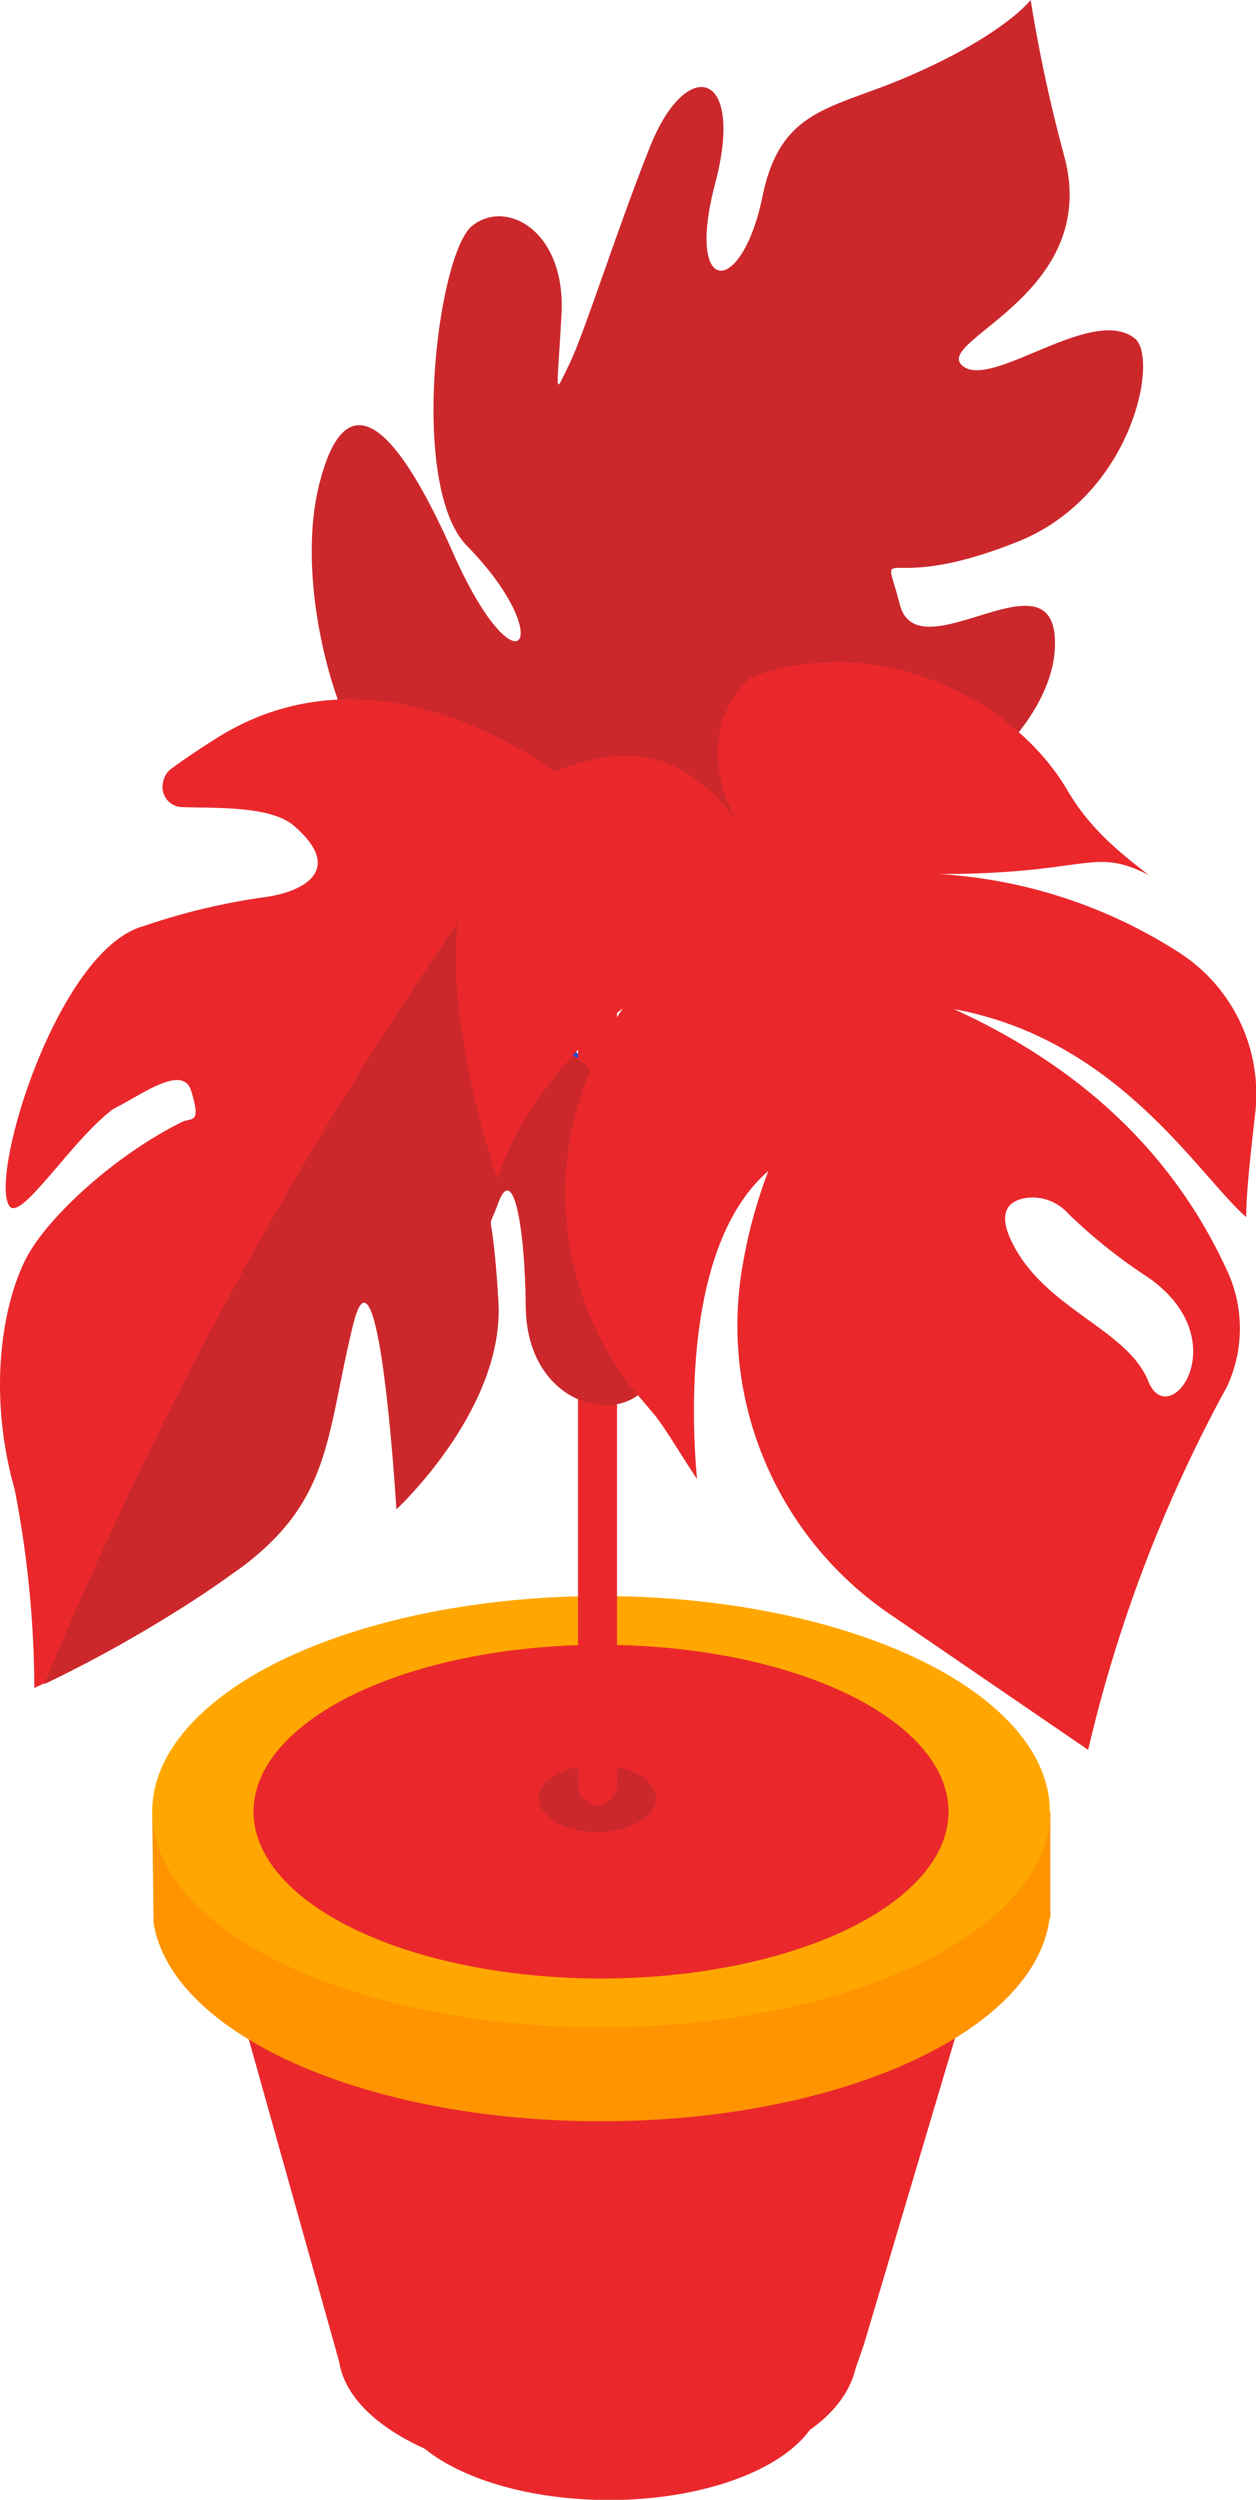
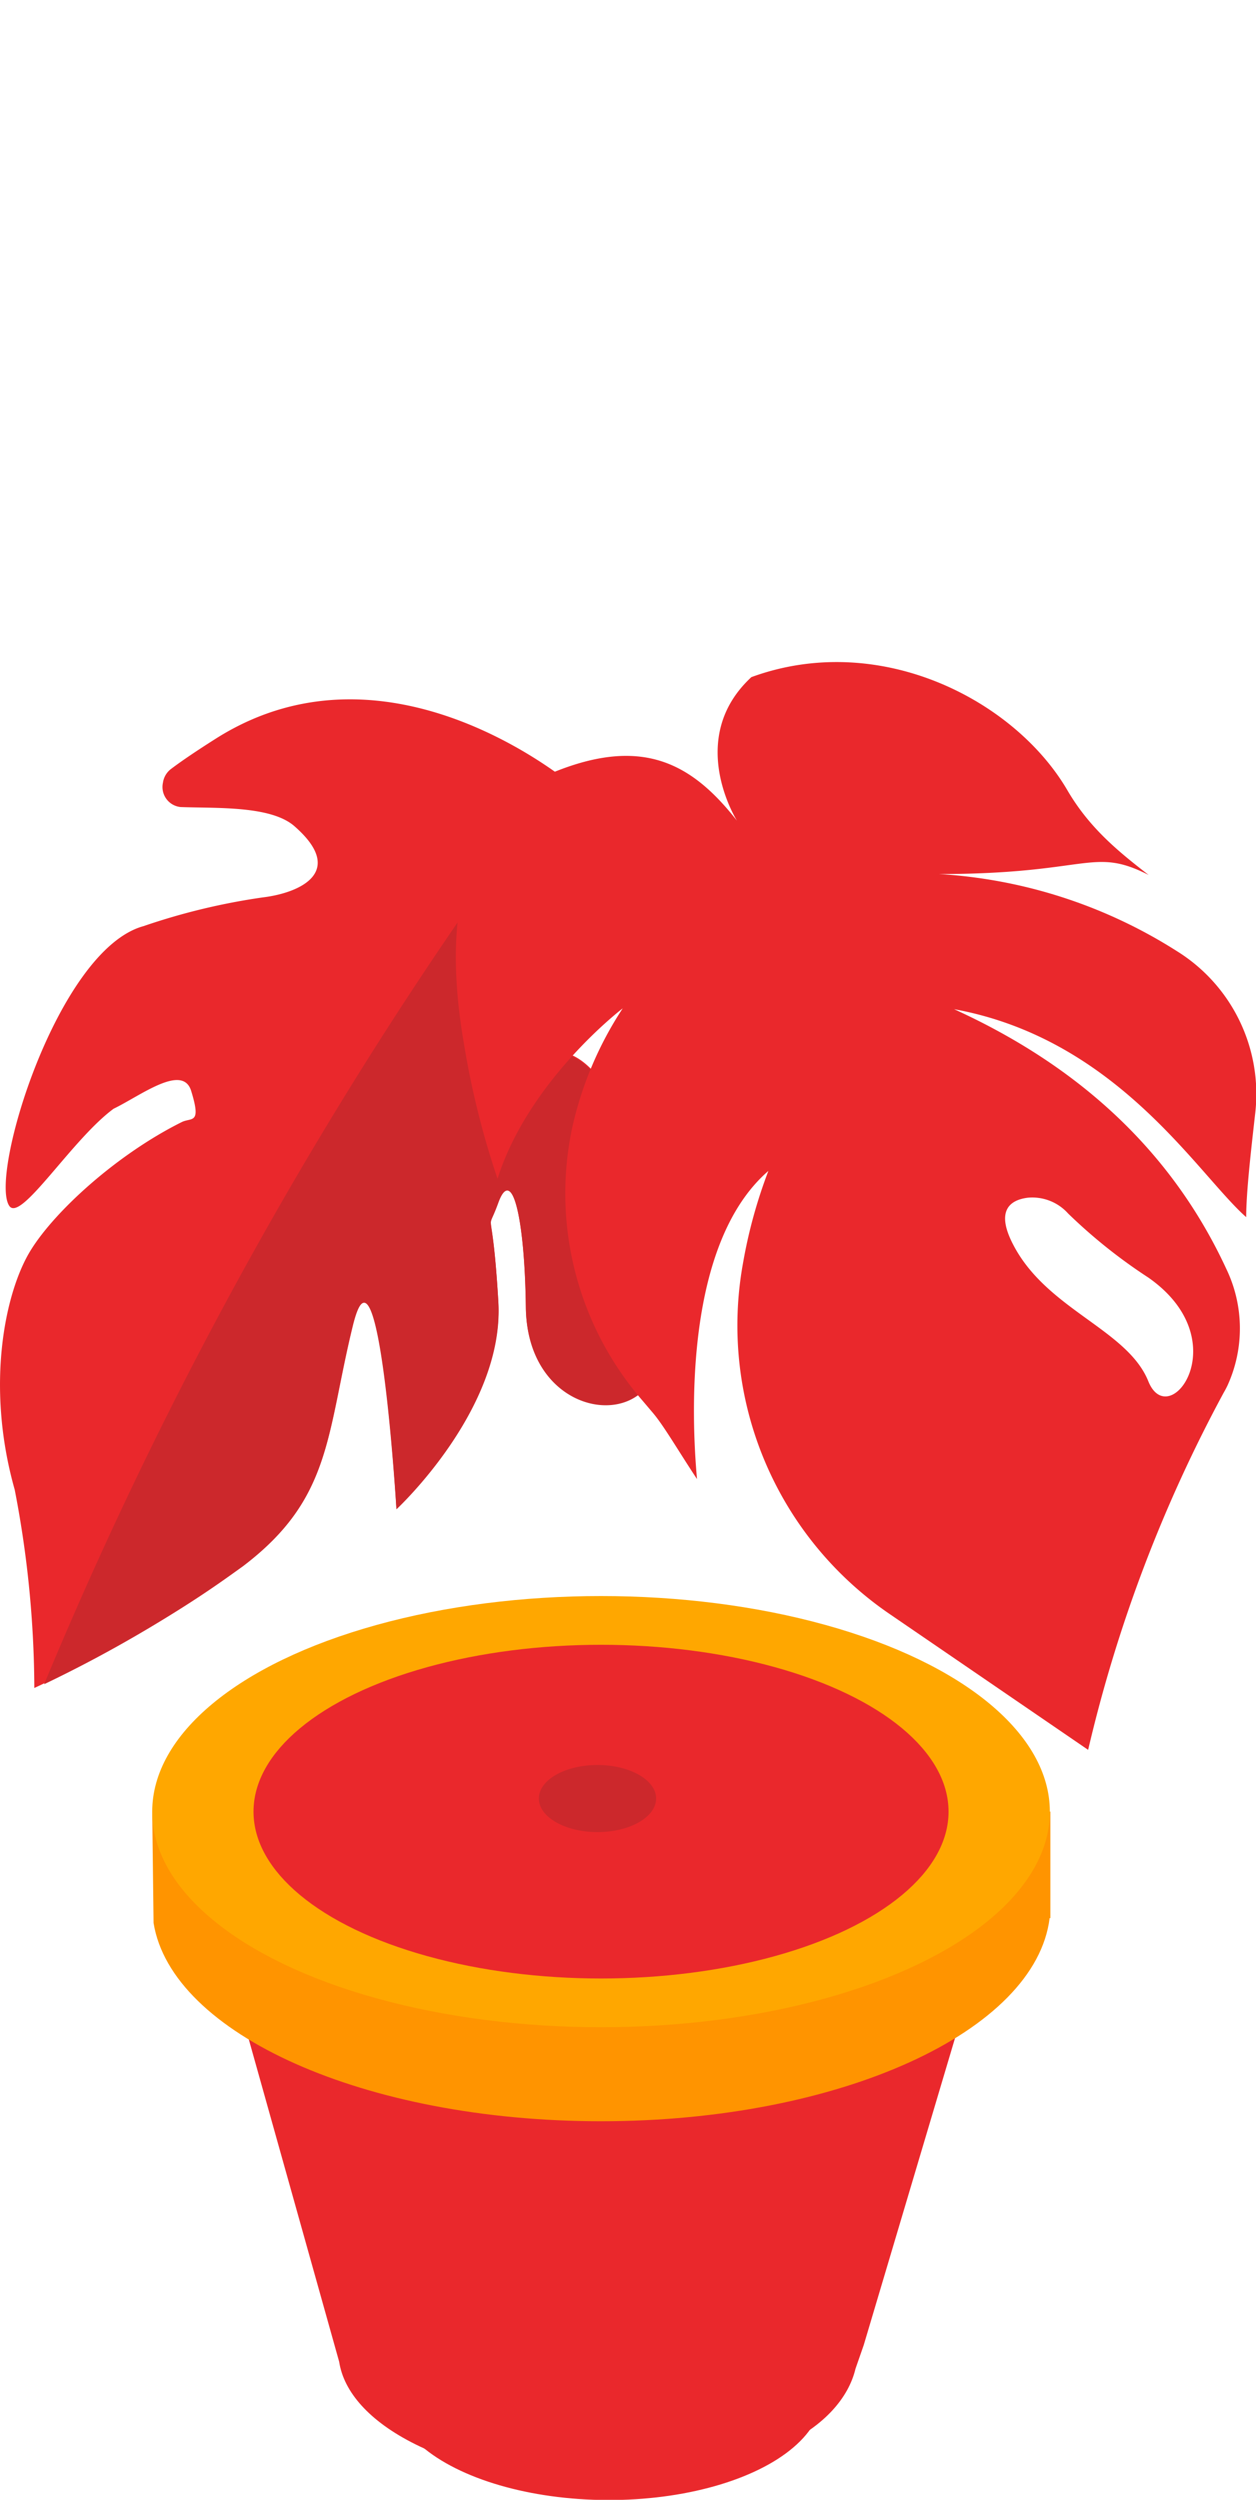
<svg xmlns="http://www.w3.org/2000/svg" viewBox="0 0 120.39 239.56">
  <defs>
    <style>.cls-1{fill:#ea282c;}.cls-2{fill:#1d50cf;}.cls-3{fill:#ff9400;}.cls-4{fill:#ffa700;}.cls-5{fill:#cc282c;}</style>
  </defs>
  <g id="Laag_2" data-name="Laag 2">
    <g id="video_popup_hulp_bij_aanmelden" data-name="video popup hulp bij aanmelden">
      <ellipse class="cls-1" cx="58.23" cy="229.32" rx="10.24" ry="20.6" transform="translate(-171.33 286.61) rotate(-89.76)" />
      <path class="cls-1" d="M94.49,185.4l-73.77-1.12,11.79,42.05h0c.44,2.88,2.87,5.7,7.31,7.91,9.81,4.88,25.66,4.88,35.42,0C79,232.43,81.33,229.81,82,227l.79-2.27Z" />
-       <path class="cls-2" d="M57,108.75a1.71,1.71,0,0,0,1.18-.48,2.33,2.33,0,0,0,.27-3L37.27,75.79a1.73,1.73,0,0,0-2.64-.3,2.33,2.33,0,0,0-.27,3L55.53,108A1.76,1.76,0,0,0,57,108.75Z" />
      <path class="cls-3" d="M96.28,173.61C89.28,166.75,74.6,162,57.61,162s-31.68,4.73-38.67,11.59H14.59l.13,10.69h0c1.72,10.65,20.27,19,42.89,19,22.92,0,41.66-8.61,43-19.47l.07,0V173.61Z" />
      <ellipse class="cls-4" cx="57.61" cy="173.61" rx="43.02" ry="20.66" />
      <ellipse class="cls-1" cx="57.61" cy="173.61" rx="33.31" ry="15.99" />
      <path class="cls-5" d="M62.89,172.35c0,1.78-2.52,3.22-5.62,3.22s-5.62-1.44-5.62-3.22,2.52-3.21,5.62-3.21S62.89,170.58,62.89,172.35Z" />
-       <path class="cls-1" d="M57.27,173a2,2,0,0,0,1.87-2.13V59.17a1.89,1.89,0,1,0-3.74,0V170.86A2,2,0,0,0,57.27,173Z" />
-       <path class="cls-5" d="M39.69,78.74S64.15,91.09,81,84.68s-2.13-4.13-6.63-8.89,9.78,1,13.32,1.22,14-8,13.41-16S87.93,64.53,86.24,57.9s-2-.65,11.33-6c11-4.4,13.52-17.58,11.22-19.45-4.08-3.32-13.8,5-16.56,2.58s13.21-6.79,9.82-19.92A145.29,145.29,0,0,1,98.79,0s-2.42,3.19-11,7C80,10.53,74.9,10.05,73.09,18.8c-2,9.74-7.42,9.68-4.54-1.21S65.81,5.32,62.33,14c-3.2,8-6.36,18.09-7.81,21s-1.13,3.09-.7-4.87S48.57,19,45.26,21.64s-6.12,24.93-.5,30.67c8.86,9.06,4.87,14.68-1.35.64S32.79,37.18,30.52,46.74,32.21,72.68,39.69,78.74Z" />
      <path class="cls-1" d="M2.94,119.82c2.35-3.81,8.33-9.23,14.48-12.29.95-.47,1.91.26.9-3-.83-2.64-4.88.49-7.43,1.72-4,2.94-8.91,10.94-10,9.31C-1.06,112.68,5.52,91,13.76,88.75A62.33,62.33,0,0,1,25.18,86c3.64-.44,8-2.48,3.06-6.81-2.25-2-7.49-1.72-10.93-1.85A1.93,1.93,0,0,1,15.62,75h0a2,2,0,0,1,.76-1.3c1.06-.8,2.51-1.78,4.44-3,16.85-10.53,34.47,4.87,34.47,4.87,8.09,5.15,18.88,16.63,17.21,27.63s-3.57,9-10.92-5.2-15.06.38-7.21,2.94,10.69,28.36,7.48,32-11.34,1.15-11.45-7.71S49,111.64,47.76,115.16s-.6-.73,0,9.52S38,144.54,38,144.54s-1.64-27.87-4.18-17.48S31.85,143.5,23.35,150,3.29,161.76,3.29,161.76a101.26,101.26,0,0,0-1.88-19C-1.44,132.68.53,123.71,2.94,119.82Z" />
      <path class="cls-5" d="M33.77,127.16C36.31,116.78,38,144.64,38,144.64s10.37-9.61,9.77-19.86-1.28-6,0-9.52,2.53,1.22,2.64,10.09,8.24,11.33,11.45,7.71.36-29.4-7.48-32-.13-17.15,7.21-2.94,9.26,16.2,10.93,5.2S63.36,80.87,55.26,75.72c0,0-.52-.46-1.47-1.16A400.87,400.87,0,0,0,4.23,161.4a123.79,123.79,0,0,0,19.09-11.33C31.82,143.6,31.22,137.6,33.77,127.16Z" />
      <path class="cls-1" d="M112.81,91.15A47.78,47.78,0,0,0,90,83.76c14.42,0,14.69-2.66,20.1.09-2.84-2.2-5.66-4.47-7.79-8.12-5.06-8.66-18-15.34-30.29-10.84-6.36,5.89-1.38,13.76-1.38,13.76C66,72.72,60.9,70.24,51.32,74.77c-3.54,2.78-9.81,8-6.86,25.19a81.22,81.22,0,0,0,3.23,13c3-9.48,12-16.33,12-16.33a34.39,34.39,0,0,0-4.86,11.52,30.34,30.34,0,0,0,6.77,26.09l1,1.18c1.05,1.24,2.47,3.7,4.21,6.32-.55-6.07-1.19-22.57,6.84-29.53a47.5,47.5,0,0,0-2.43,8.83,33.48,33.48,0,0,0,14.08,33.65l19,13a137.88,137.88,0,0,1,13-34.24c.13-.22.25-.45.36-.68a13.17,13.17,0,0,0-.12-11.18q-7.63-16.47-26.09-24.88c15.66,2.86,23.34,15.82,28,19.93,0-2.36.45-6.28.87-10A16.12,16.12,0,0,0,112.81,91.15ZM98.49,114.78a4.61,4.61,0,0,1,3.89,1.51,50.92,50.92,0,0,0,7.69,6.14c8.58,6,2,14.91,0,9.94s-9.69-6.84-12.93-13.05C95.39,116,96.82,115,98.49,114.78Z" />
    </g>
  </g>
</svg>